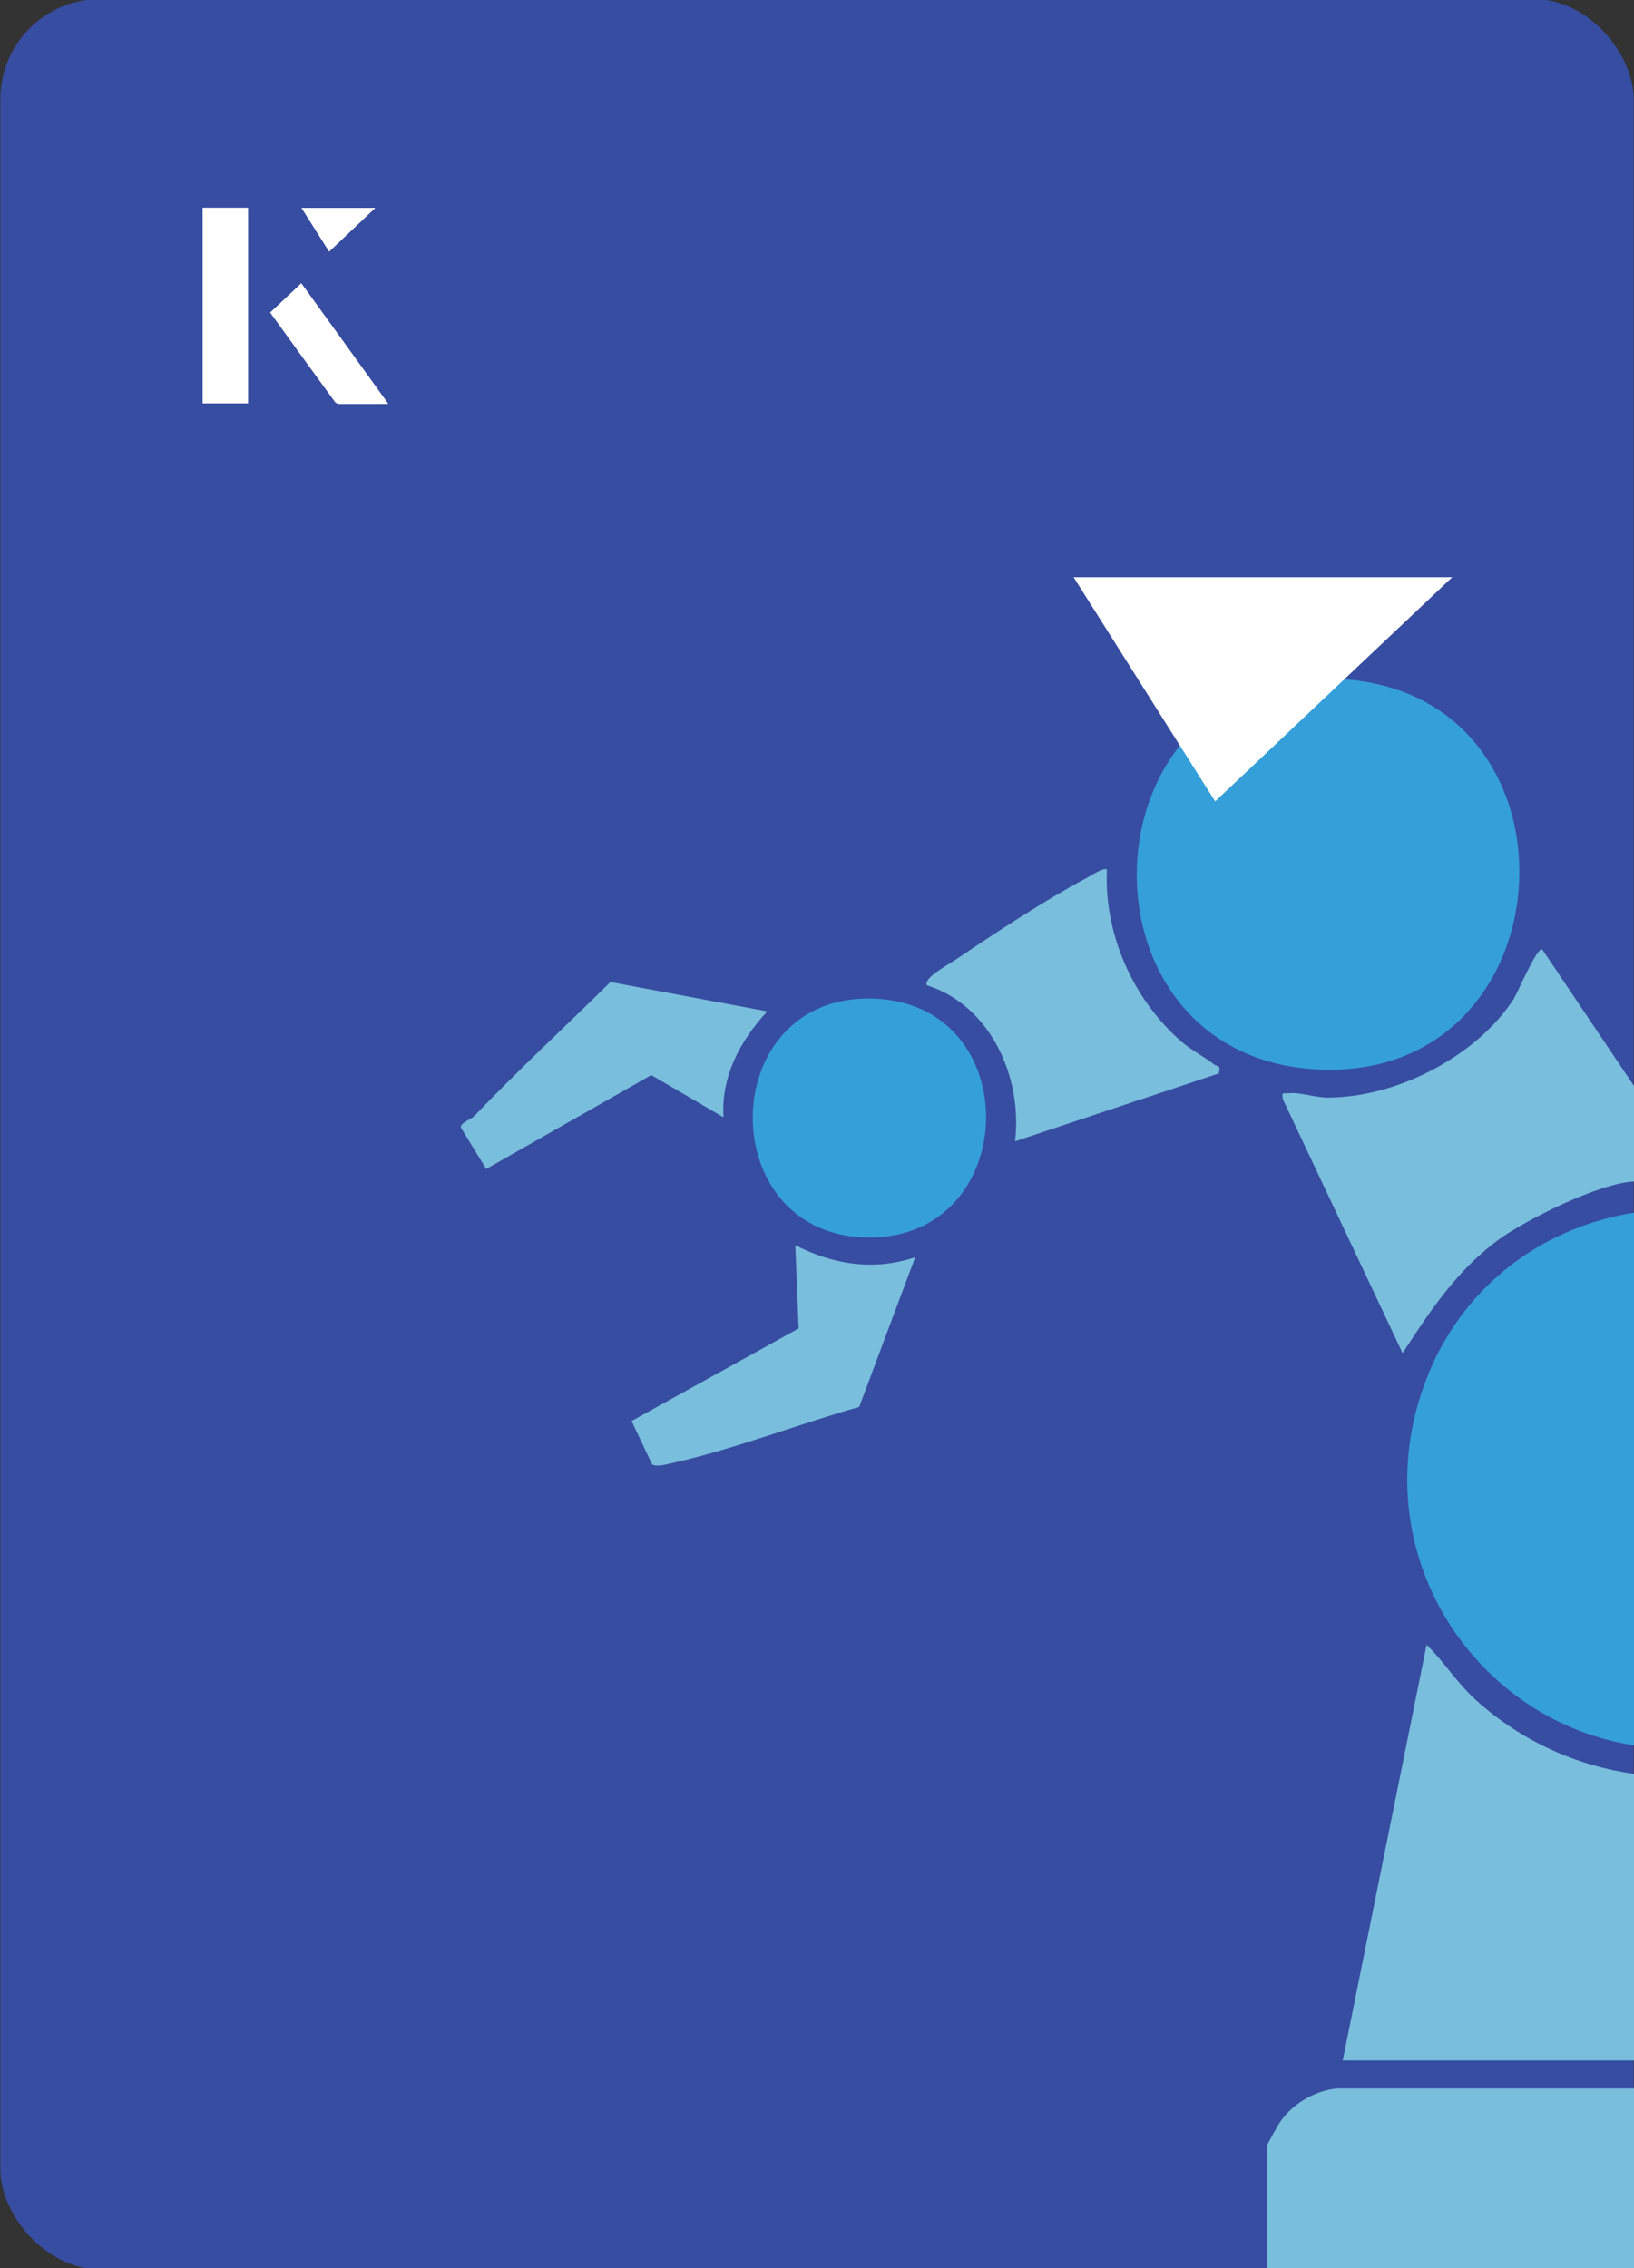
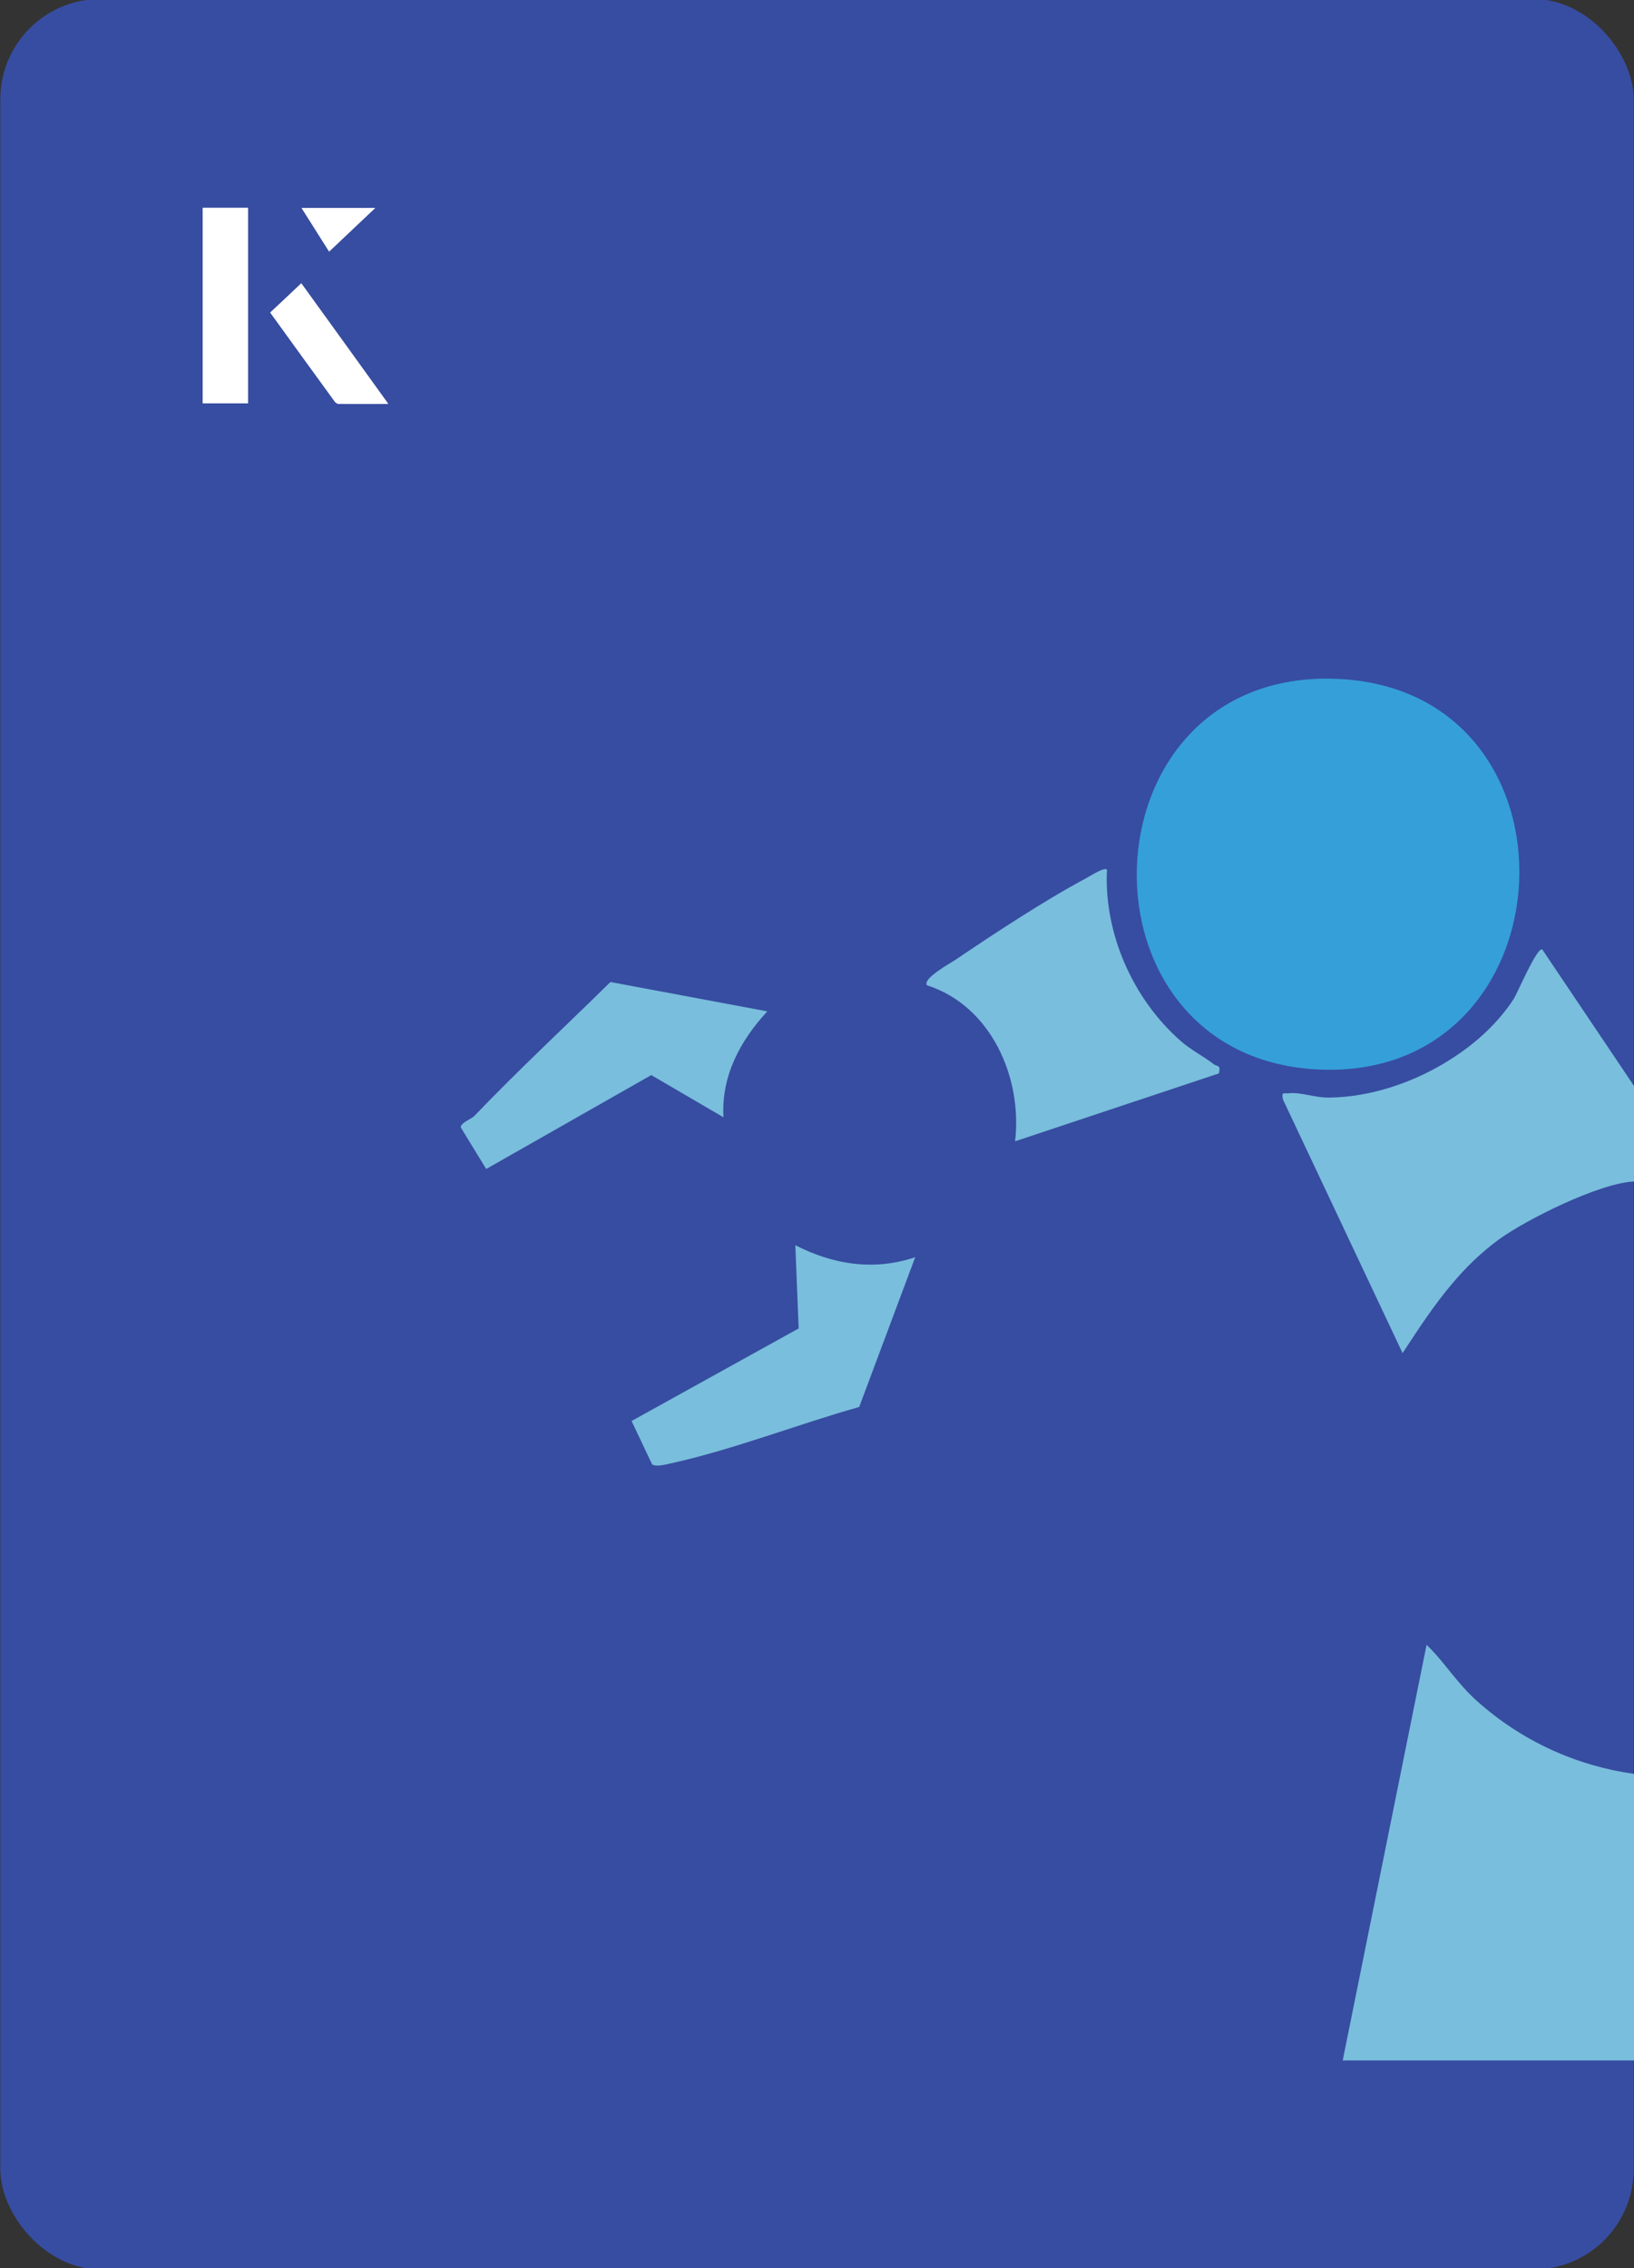
<svg xmlns="http://www.w3.org/2000/svg" id="Layer_1" data-name="Layer 1" viewBox="0 0 98 136">
  <rect x="0" y="0" width="98" height="136" fill="#333333" stroke="none" />
  <defs>
    <style>
      .cls-1 {
        fill: #fff;
      }

      .cls-2 {
        fill: #359fd9;
      }

      .cls-3 {
        fill: #79bedd;
      }

      .cls-4 {
        fill: #374da1;
      }
    </style>
  </defs>
  <rect class="cls-4" x=".02" y="-.07" width="97.96" height="136.13" rx="6" ry="6" transform="translate(98 136) rotate(-180)" />
  <g>
-     <path class="cls-2" d="M98,72.71v31.94c-4.57-.71-8.46-3.36-10.9-7.02-2.86-4.3-3.71-10.01-1.27-15.63.36-.83.79-1.61,1.27-2.34,2.53-3.88,6.57-6.27,10.9-6.95Z" />
    <path class="cls-3" d="M98,106.36v17.18h-17.47l5.03-24.92c.58.56,1.06,1.17,1.54,1.77.45.54.9,1.08,1.46,1.58,2.74,2.46,6.04,3.91,9.44,4.39Z" />
-     <path class="cls-3" d="M98,125.22v10.78h-22.03v-7.31c0-.09.72-1.35.86-1.54.76-1.05,2.03-1.79,3.34-1.93h17.83Z" />
    <path class="cls-2" d="M80.09,40.7c-15.37-.55-16.08,22.85-.89,23.43s16.28-22.88.89-23.43Z" />
    <path class="cls-3" d="M98,65.11v5.73c-2.07.09-6.46,2.28-8.11,3.48-1.09.8-1.99,1.69-2.79,2.64-1.09,1.28-2,2.68-2.98,4.17l-7.18-15.22c-.07-.47.01-.33.35-.36.71-.08,1.57.27,2.4.26,2.48-.02,5.17-.9,7.41-2.36,1.49-.95,2.79-2.18,3.69-3.56.21-.33,1.41-3.16,1.71-2.96l5.5,8.18Z" />
-     <path class="cls-2" d="M52.31,59.87c-9.48-.23-9.56,14.33-.17,14.33,9.14,0,9.47-14.1.17-14.33Z" />
    <path class="cls-3" d="M55.61,59.08c3.82,1.23,5.72,5.52,5.27,9.35l12.22-4.07c.14-.55-.11-.39-.3-.55-.59-.46-1.38-.86-1.97-1.38-2.88-2.52-4.63-6.46-4.44-10.29-.16-.17-1.03.4-1.27.53-2.41,1.28-5.53,3.33-7.82,4.88-.34.23-2,1.13-1.7,1.53Z" />
    <path class="cls-3" d="M47.9,79.65l-10.02,5.55,1.23,2.6c.26.17.85,0,1.17-.07,3.68-.81,7.59-2.34,11.25-3.37l3.36-8.98c-2.47.83-4.91.45-7.19-.72l.2,4.99Z" />
    <path class="cls-3" d="M28.45,66.91c-.21.21-.79.38-.82.68l1.53,2.5,9.9-5.63,4.33,2.53c-.14-2.47,1-4.59,2.63-6.35l-9.41-1.76c-2.71,2.67-5.53,5.28-8.16,8.03Z" />
  </g>
  <g>
    <g>
      <path class="cls-1" d="M14.87,12.46h-2.71v11.72h2.71v-11.72ZM16.21,18.74c1.29,1.79,2.57,3.55,3.85,5.31.05.07.15.15.23.16.97.01,1.93,0,2.99,0-1.78-2.47-3.48-4.83-5.21-7.22-.66.62-1.25,1.18-1.86,1.75ZM19.74,15.08c.84-.79,1.78-1.69,2.76-2.61h-4.41c.53.84,1.09,1.72,1.65,2.61Z" />
      <path class="cls-1" d="M14.87,12.46v11.72h-2.71v-11.72h2.71Z" />
      <path class="cls-1" d="M16.21,18.74c.61-.57,1.21-1.13,1.86-1.75,1.73,2.39,3.43,4.75,5.21,7.22-1.06,0-2.03,0-2.99,0-.08,0-.18-.08-.23-.16-1.28-1.76-2.56-3.52-3.85-5.31Z" />
      <polygon class="cls-1" points="19.74 15.08 18.09 12.47 22.5 12.47 19.74 15.08" />
    </g>
-     <path class="cls-1" d="M72.88,48.05c-2.89-4.58-5.76-9.12-8.49-13.44h22.71c-5.04,4.76-9.89,9.35-14.22,13.44Z" />
  </g>
</svg>